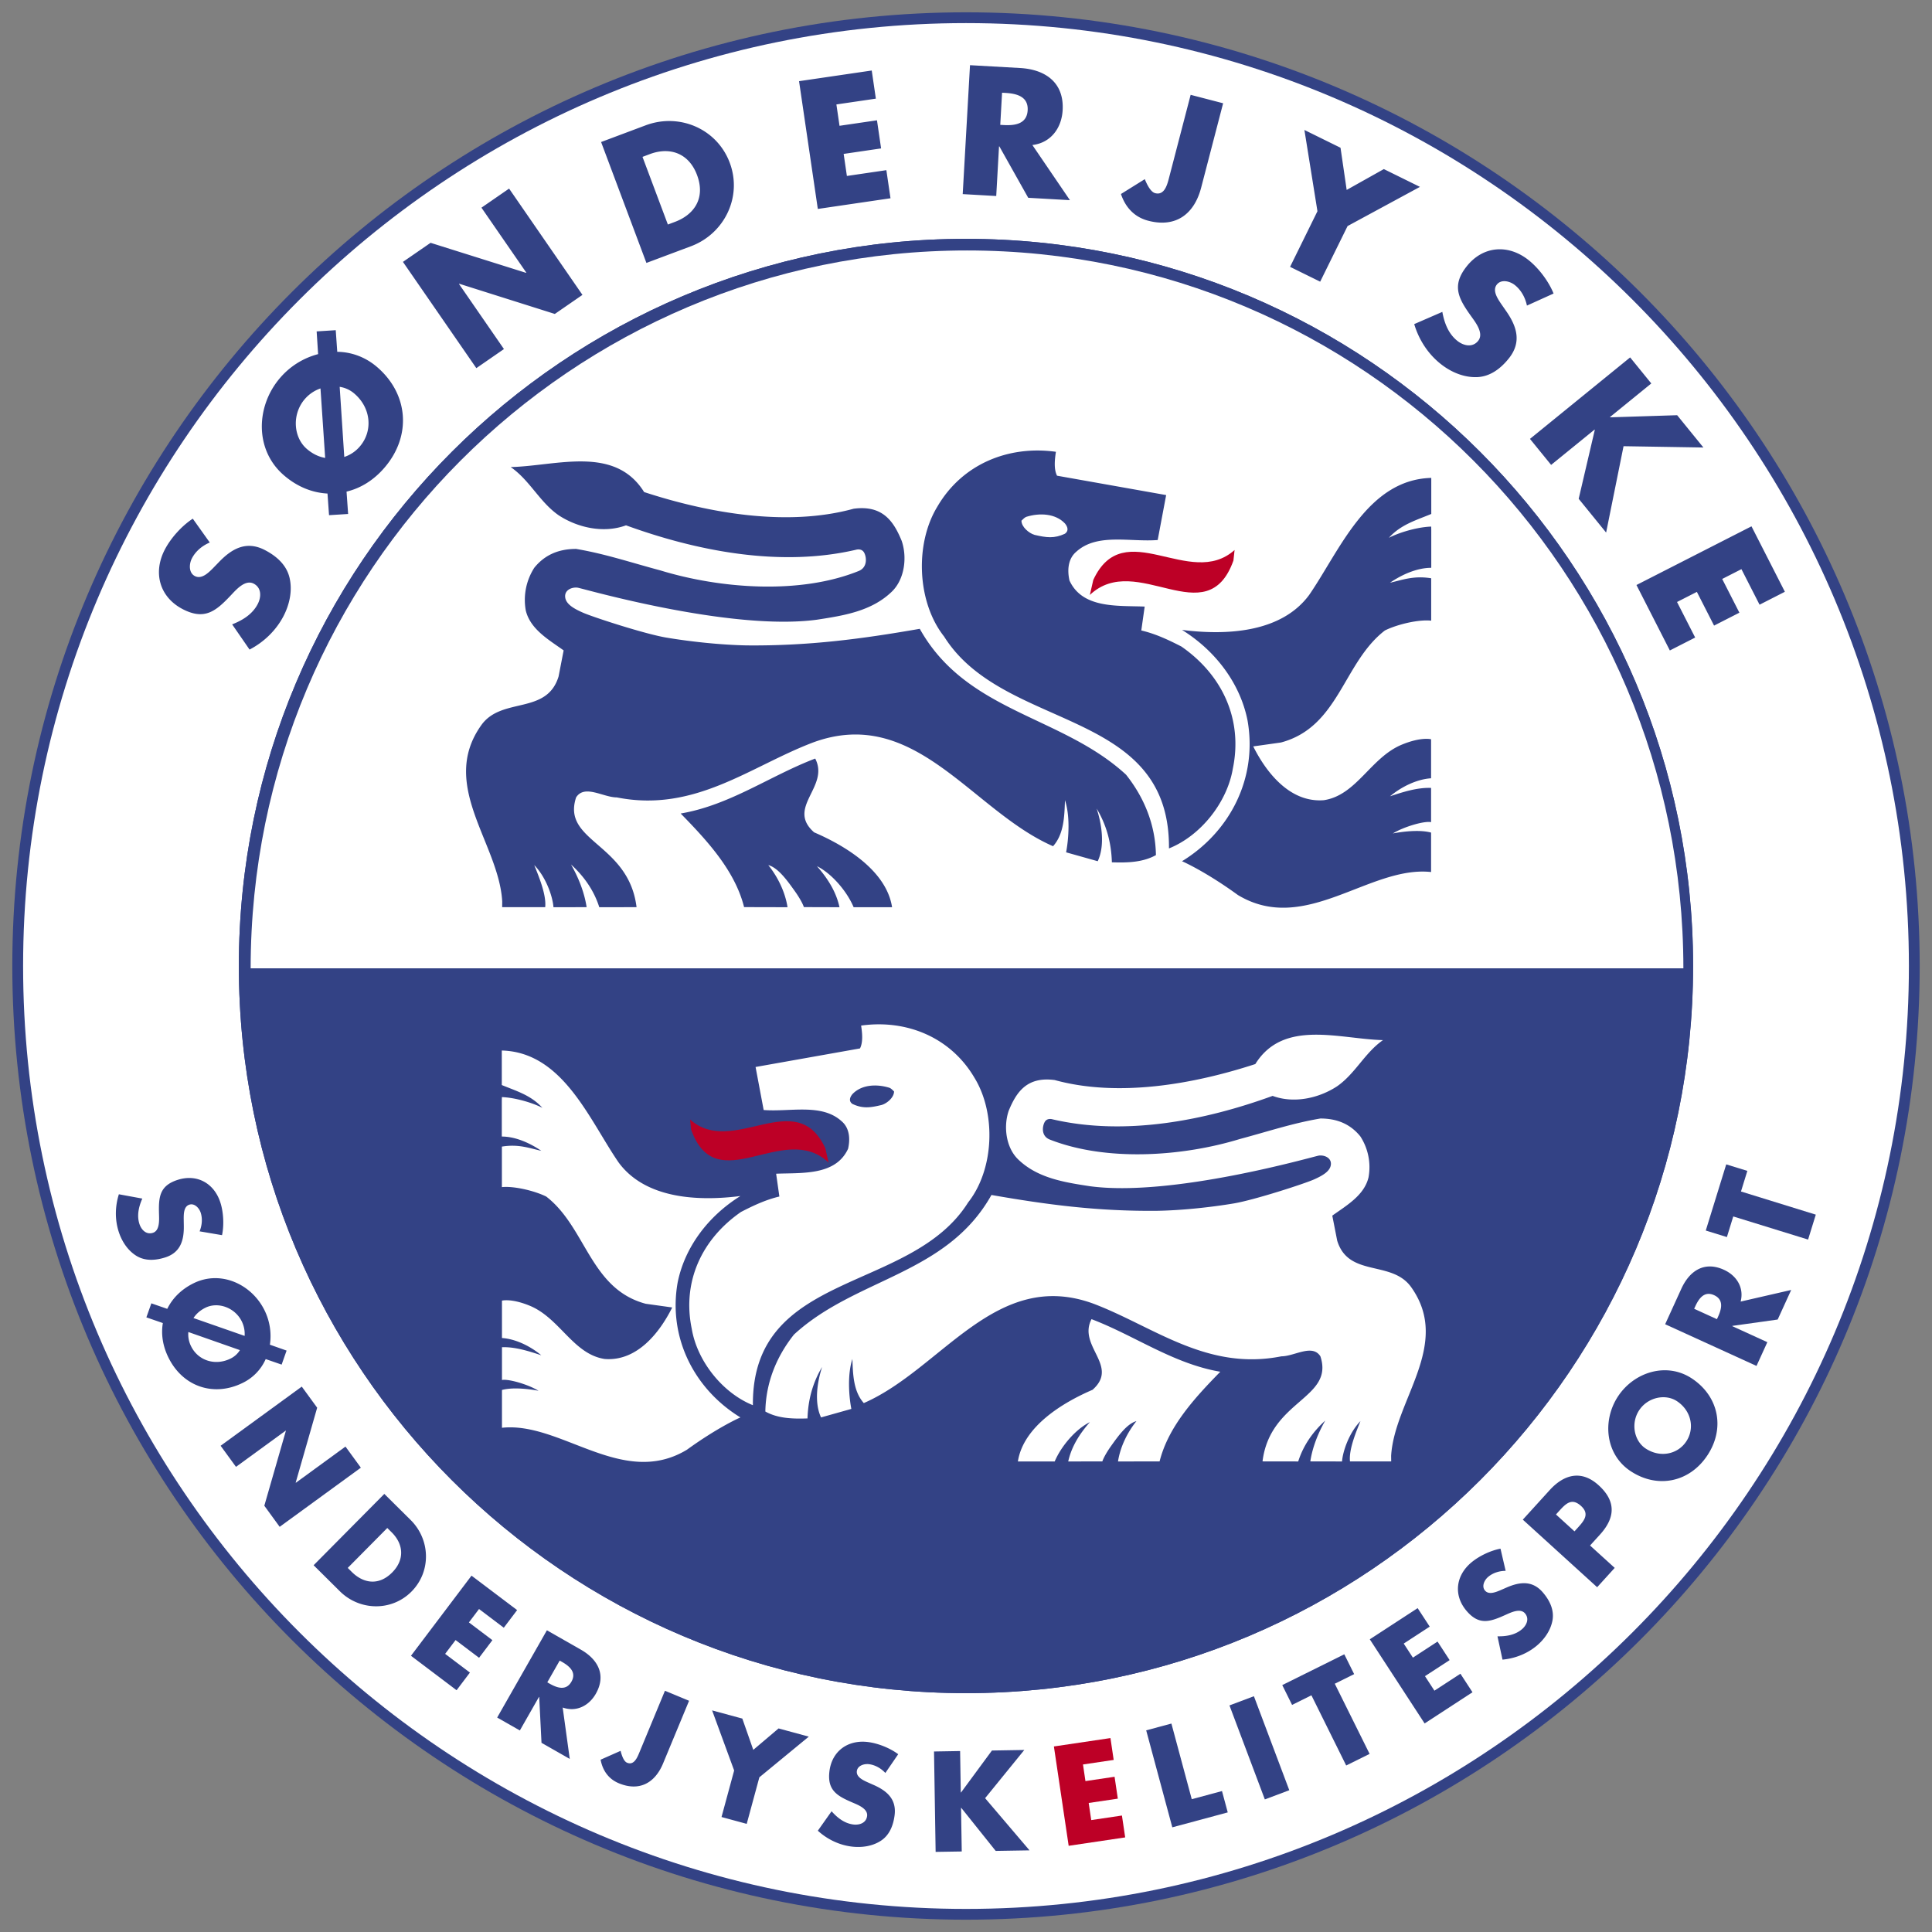
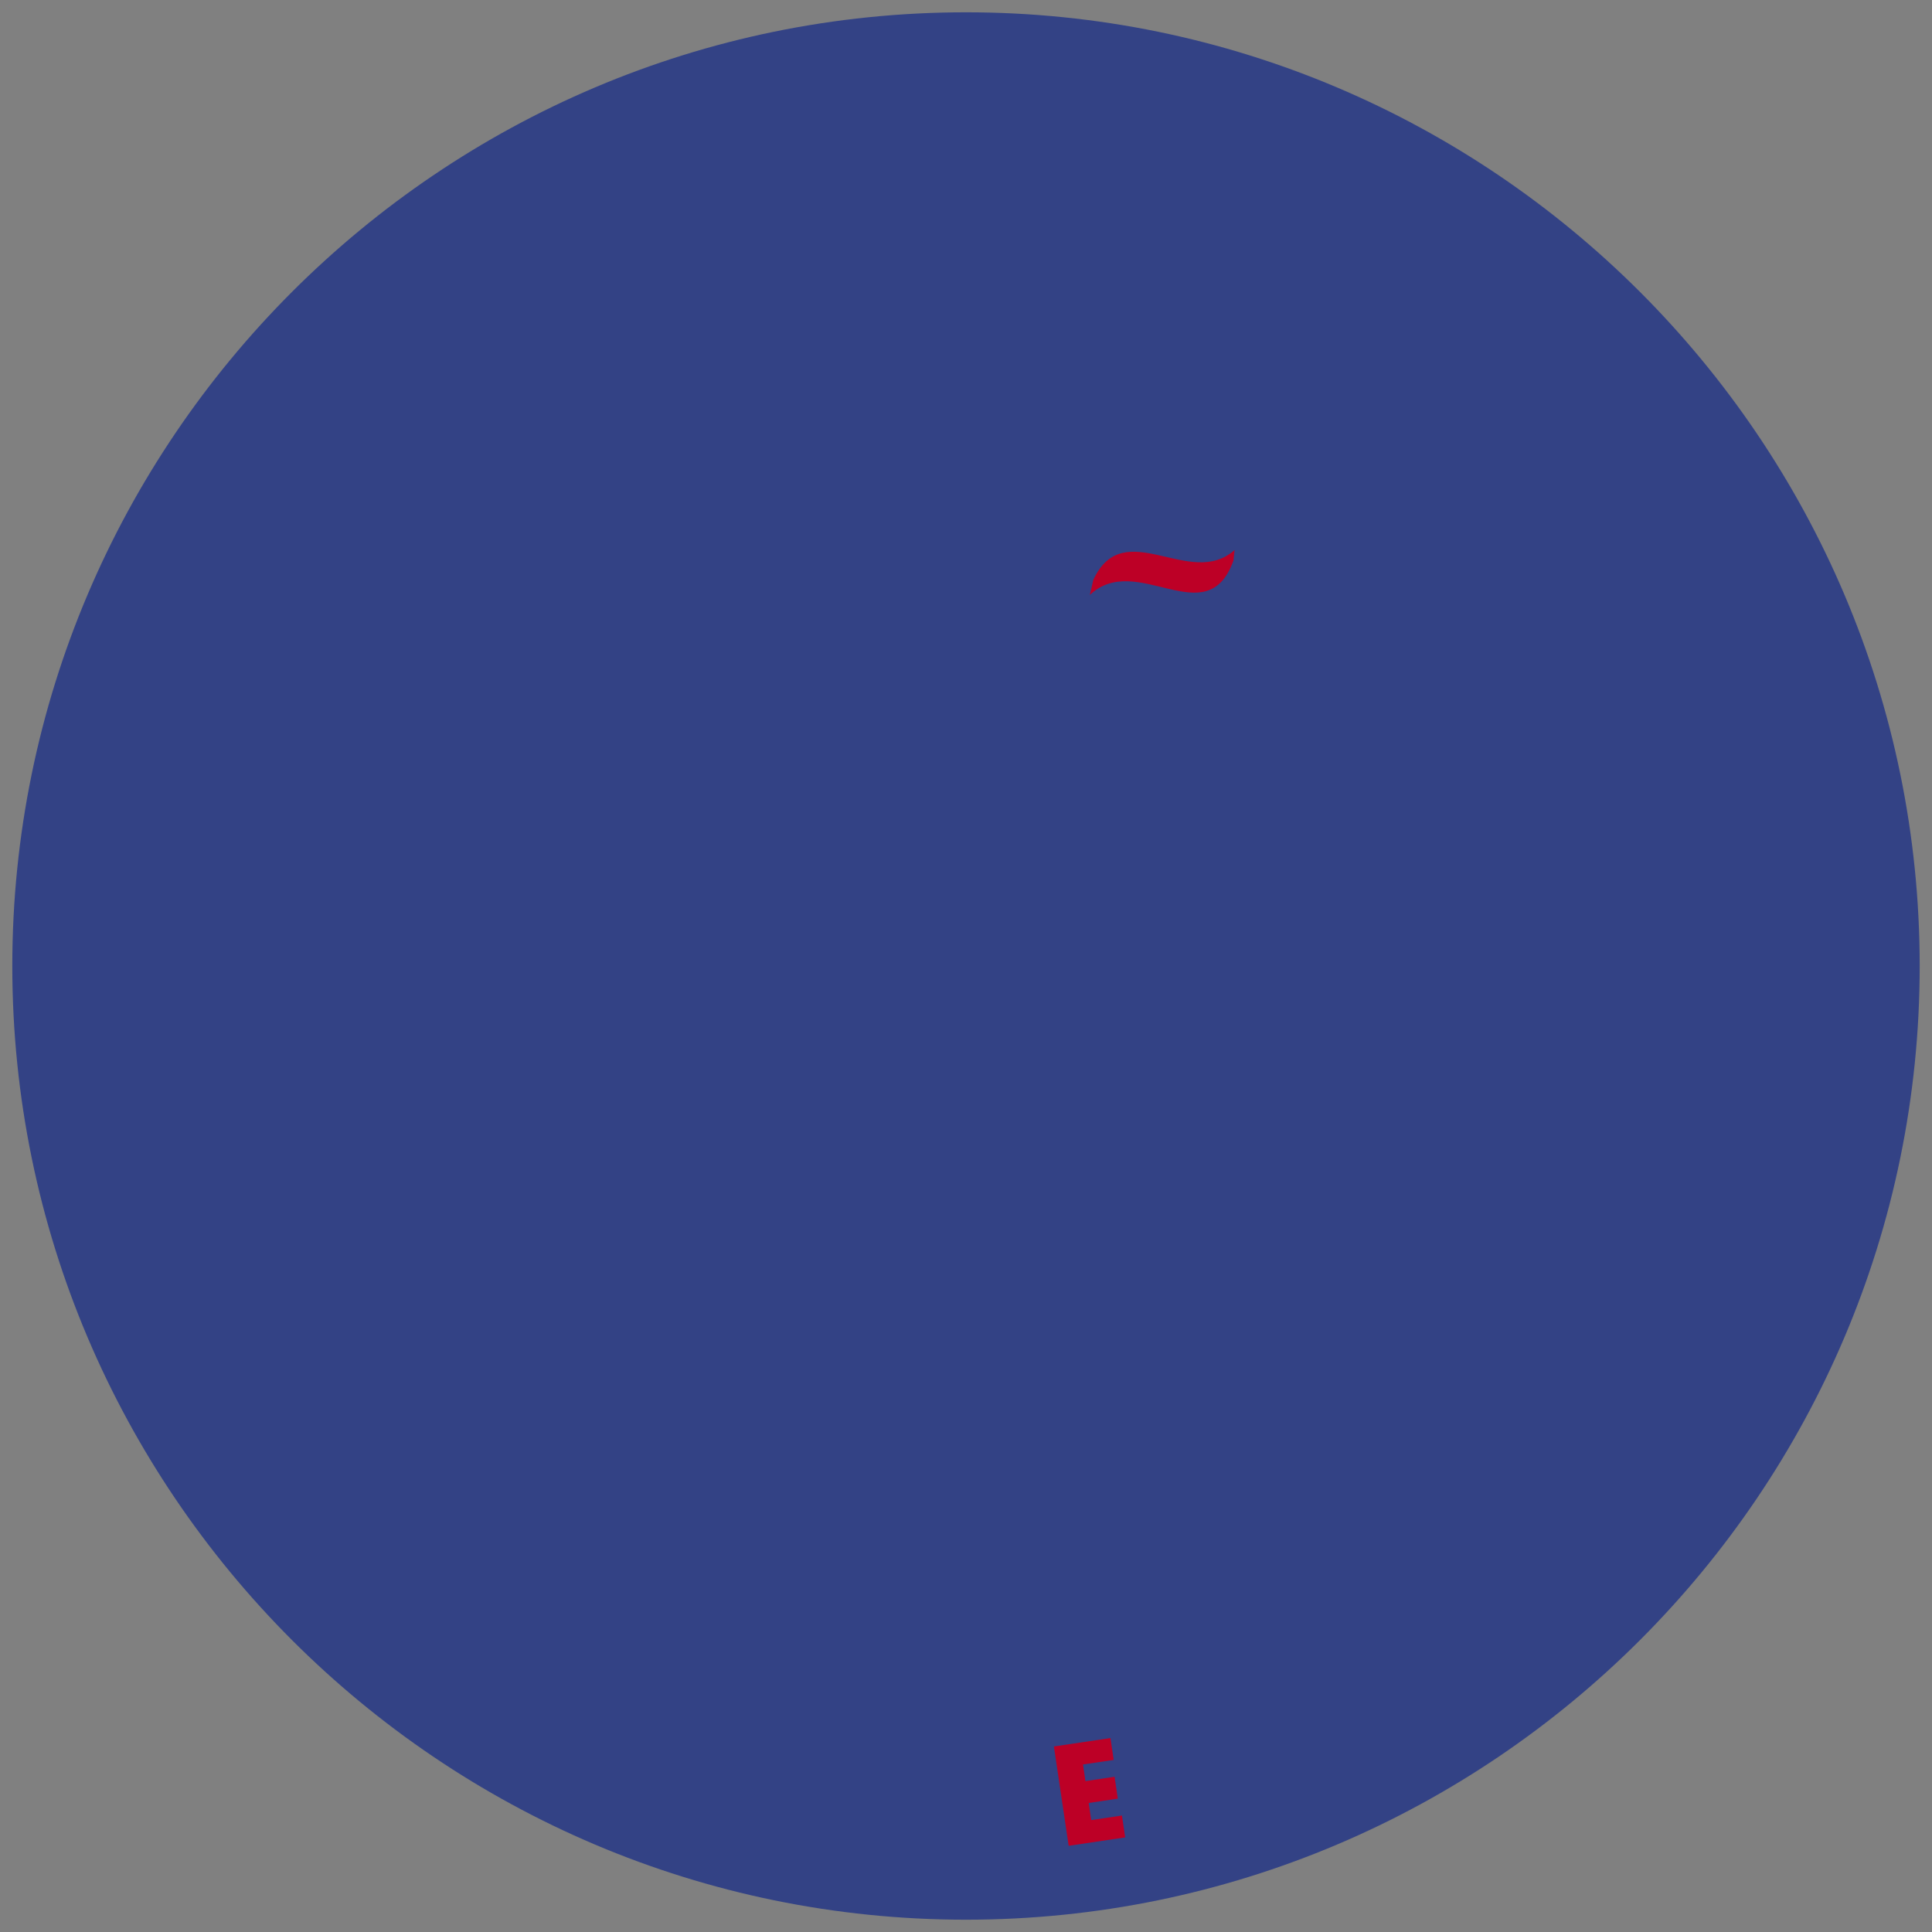
<svg xmlns="http://www.w3.org/2000/svg" height="314" viewBox="0 0 235.5 235.5" width="314">
  <rect x="0" y="0" width="235.5" height="235.5" fill="#808080" stroke="none" />
  <path d="M1.5 117.749C1.5 181.85 53.65 234 117.749 234 181.849 234 234 181.85 234 117.749 234 53.652 181.848 1.5 117.749 1.5 53.649 1.5 1.5 53.652 1.5 117.749" fill="#334285" />
-   <path d="M117.749 206.386c-48.95 0-88.635-39.682-88.635-88.637 0-48.95 39.685-88.635 88.635-88.635 48.952 0 88.634 39.685 88.634 88.635 0 48.955-39.682 88.637-88.634 88.637m0-203.57C54.374 2.816 2.816 54.374 2.816 117.749c0 63.377 51.558 114.938 114.933 114.938 63.377 0 114.935-51.56 114.935-114.938 0-63.375-51.558-114.933-114.935-114.933" fill="#fff" />
  <path d="M206.37 117.754c0 48.952-39.684 88.632-88.626 88.632-48.948 0-88.63-39.68-88.63-88.632 0-48.953 39.682-88.64 88.63-88.64 48.942 0 88.626 39.687 88.626 88.64" fill="#334285" />
-   <path d="M30.553 118.03c0-48.325 39.096-87.5 87.321-87.5 48.223 0 87.32 39.175 87.32 87.5z" fill="#fff" />
  <path d="M133.264 70.695c-.14.61-.274 1.216-.417 1.825 5.718-5.408 14.267 4.87 17.502-4.195l.138-1.282c-5.436 4.868-13.499-4.395-17.223 3.652" fill="#bd0026" />
  <path d="M82.97 99.162c3.307 3.378 6.627 7.01 7.73 11.41l5.296.013c-.274-1.756-1.106-3.584-2.345-5.135 1.24.333 2.411 2.028 3.235 3.177 0 0 .822 1.128 1.104 1.945l4.34.013c-.41-1.897-1.443-3.517-2.751-5.004 1.787.88 3.65 3.046 4.474 5.004h4.686c-.688-4.464-5.715-7.502-9.503-9.127-3.448-3.044 1.927-5.542.133-8.994-5.51 2.098-10.399 5.682-16.398 6.698M114.25 61.77c-2.757 4.53-2.478 11.63.83 15.818 7.294 11.63 27.55 8.59 27.411 25.83 3.868-1.548 7.095-5.608 7.786-9.733 1.247-6.02-1.308-11.431-6.27-14.876-1.585-.814-3.167-1.559-4.89-1.958l.413-2.913c-3.31-.135-7.579.271-9.166-3.174-.273-1.215-.21-2.638.835-3.516 2.541-2.301 6.542-1.155 9.918-1.423l1.031-5.478-13.301-2.362c-.415-.811-.274-2.027-.136-2.913-5.784-.806-11.433 1.487-14.461 6.698m60.191 44.525v-4.807c-1.446-.401-3.65-.094-4.66.105 1.312-.808 3.83-1.553 4.66-1.377v-4.174c-1.722-.07-3.563.545-5.006 1.021 1.377-1.147 3.24-2.078 5.006-2.196v-4.753s-1.185-.33-3.563.653c-3.803 1.571-5.508 6.16-9.5 6.77-4.14.337-7.031-3.382-8.616-6.555l3.379-.476c7.09-1.892 7.576-9.74 12.67-13.655 1.514-.753 4.123-1.364 5.643-1.195v-5.168c-2.153-.348-3.507.207-5.02.543 1.378-.945 3.238-1.818 5.028-1.818l.002-.276v-4.328l-.01-.422c-1.792.066-3.99.76-5.155 1.369 1.446-1.62 3.374-2.16 5.165-2.908v-4.394c-7.786.202-11.16 8.858-14.883 14.266-3.44 4.664-10.2 4.935-15.5 4.262 4.13 2.57 7.092 6.557 7.983 11.018 1.251 7.031-2.13 13.596-7.983 17.177 0 0 2.777 1.19 6.816 4.123 8.203 4.94 16.035-3.621 23.544-2.805m-113.223 3.58c-.415-7.094-7.738-14.163-2.567-21.46 2.472-3.522 7.99-1.221 9.436-5.956l.617-3.18c-1.786-1.284-4.064-2.566-4.615-4.867a7.252 7.252 0 0 1 1.037-5.204c1.308-1.62 3.036-2.298 5.098-2.298 3.53.596 6.573 1.628 10.267 2.618 7.302 2.23 17.005 2.977 24.187.07 1.077-.438.964-1.672.657-2.233-.317-.578-1.006-.35-1.006-.35-9.298 2.163-19.475.128-28.02-2.98-2.755 1.014-5.926.27-8.199-1.218-2.339-1.62-3.514-4.259-5.858-5.884 5.58-.136 12.677-2.703 16.263 3.046 7.855 2.567 17.432 4.264 25.538 2.032 3.553-.476 4.889 1.554 5.861 3.924.689 2.03.34 4.663-1.175 6.153-2.482 2.431-5.943 2.953-9.16 3.45-10.542 1.418-28.495-3.796-29.147-3.9-.645-.103-1.597.23-1.544 1.097.054.863.983 1.423 2.166 1.943 1.18.525 7.532 2.603 10.2 3.046 2.661.448 6.408.883 9.784.947 7.643.069 14.116-.81 21.077-2.022 5.713 10.21 17.285 10.545 25.142 17.778 2.204 2.772 3.583 6.086 3.645 9.805-1.572.878-3.438.945-5.37.878-.07-2.437-.686-4.597-1.856-6.555.62 1.887 1.03 4.528.13 6.422l-3.851-1.083c.34-1.825.484-4.466-.14-6.357-.07 2.03-.129 4.13-1.452 5.612-9.915-4.328-16.8-17.238-29.265-12.643-7.65 2.905-14.402 8.587-23.913 6.693-1.654 0-3.929-1.623-4.96 0-1.79 5.408 6.408 5.559 7.368 13.38l-4.543.006c-.62-1.958-1.794-3.711-3.445-5.206.893 1.564 1.625 3.37 1.902 5.2l-4.042.006c-.092-1.29-.893-3.642-2.339-5.134.417 1.08 1.502 3.532 1.331 5.129H61.21l.008-.704" fill="#334285" />
-   <path d="M124.51 63.47c0 .755.894 1.513 1.583 1.725 1.448.338 2.41.476 3.721-.14.481-.346.34-.83 0-1.245-1.167-1.238-3.102-1.305-4.684-.821-.21.064-.414.274-.62.481" fill="#fff" />
-   <path d="M100.603 139.965c.128.58.263 1.16.397 1.743-5.475-5.173-13.655 4.658-16.755-4.01l-.128-1.234c5.209 4.66 12.92-4.203 16.486 3.501" fill="#bd0026" />
-   <path d="M148.75 167.208c-5.742-.975-10.428-4.405-15.7-6.411-1.72 3.306 3.429 5.692.125 8.612-3.625 1.556-8.434 4.461-9.1 8.736h4.487c.789-1.876 2.573-3.95 4.288-4.794-1.255 1.423-2.24 2.979-2.64 4.794l4.16-.008c.269-.783 1.057-1.868 1.057-1.868.788-1.098 1.912-2.719 3.097-3.041-1.185 1.484-1.986 3.235-2.245 4.917l5.07-.008c1.055-4.213 4.231-7.699 7.4-10.929m-29.943-35.792c-2.903-4.98-8.308-7.179-13.84-6.403.129.842.262 2.004-.137 2.784L92.1 130.06l.986 5.244c3.232.254 7.059-.844 9.495 1.362.996.84 1.062 2.198.796 3.36-1.517 3.3-5.602 2.913-8.771 3.044l.394 2.78c-1.648.388-3.166 1.1-4.681 1.883-4.748 3.289-7.192 8.472-6 14.233.663 3.95 3.758 7.832 7.454 9.32-.136-16.51 19.255-13.594 26.24-24.72 3.168-4.016 3.429-10.814.793-15.15m-57.62 42.623c7.188-.783 14.687 7.412 22.54 2.68 3.87-2.803 6.526-3.942 6.526-3.942-5.605-3.43-8.84-9.71-7.65-16.447.857-4.269 3.69-8.077 7.65-10.54-5.073.643-11.543.387-14.84-4.082-3.562-5.173-6.79-13.46-14.246-13.655v4.208c1.715.711 3.56 1.228 4.945 2.777-1.118-.578-3.22-1.236-4.932-1.308l-.013.404v4.405c1.715 0 3.494.837 4.815 1.74-1.449-.314-2.746-.849-4.804-.514v4.94c1.453-.153 3.949.433 5.398 1.144 4.88 3.757 5.344 11.26 12.134 13.074l3.23.45c-1.515 3.044-4.284 6.604-8.244 6.279-3.824-.589-5.457-4.968-9.099-6.48-2.273-.94-3.41-.63-3.41-.63v4.555c1.693.116 3.474 1.006 4.795 2.104-1.385-.455-3.146-1.044-4.794-.982v3.997c.793-.16 3.21.543 4.459 1.316-.963-.192-3.077-.479-4.46-.1v4.607m108.384 3.43.008.668h-5.022c-.169-1.528.87-3.88 1.275-4.91-1.387 1.424-2.153 3.676-2.245 4.918l-3.867-.008c.264-1.75.97-3.486 1.82-4.973-1.577 1.426-2.7 3.105-3.294 4.98l-4.351-.007c.924-7.49 8.766-7.63 7.054-12.808-.986-1.55-3.164 0-4.748 0-9.102 1.812-15.567-3.624-22.892-6.406-11.927-4.4-18.518 7.963-28.016 12.106-1.262-1.428-1.323-3.432-1.39-5.377-.594 1.812-.46 4.336-.13 6.089l-3.691 1.036c-.858-1.812-.461-4.346.128-6.147-1.119 1.873-1.71 3.941-1.78 6.27-1.845.062-3.629 0-5.139-.842.062-3.555 1.38-6.729 3.494-9.385 7.515-6.916 18.592-7.244 24.067-17.01 6.657 1.164 12.856 2 20.174 1.93 3.232-.055 6.818-.472 9.37-.9 2.549-.432 8.63-2.413 9.76-2.917 1.128-.5 2.019-1.04 2.075-1.858.048-.83-.863-1.147-1.48-1.055-.627.1-17.806 5.089-27.9 3.732-3.082-.473-6.4-.975-8.774-3.3-1.446-1.425-1.782-3.948-1.124-5.891.932-2.263 2.209-4.205 5.61-3.75 7.763 2.13 16.931.505 24.454-1.95 3.427-5.505 10.225-3.053 15.561-2.918-2.24 1.562-3.363 4.08-5.605 5.636-2.173 1.423-5.208 2.137-7.85 1.162-8.177 2.982-17.919 4.925-26.823 2.857 0 0-.66-.218-.962.335-.292.532-.446 1.717.632 2.134 6.903 2.711 16.163 2.069 23.15-.066 3.535-.947 6.447-1.93 9.829-2.503 1.983 0 3.631.642 4.883 2.198a6.894 6.894 0 0 1 .983 4.981c-.525 2.199-2.703 3.43-4.415 4.66l.596 3.044c1.382 4.533 6.665 2.324 9.035 5.695 4.948 6.992-2.06 13.752-2.46 20.55" fill="#fff" />
  <path d="M108.98 133.042c0 .729-.852 1.456-1.515 1.648-1.385.335-2.306.466-3.563-.13-.46-.326-.325-.789 0-1.186 1.121-1.192 2.972-1.251 4.484-.79.207.063.397.263.594.458M24.33 150.093c.287-.704.372-1.515.139-2.258-.177-.558-.737-1.198-1.388-.993-.68.215-.685 1.121-.688 1.7l.013.847c.033 1.779-.392 3.291-2.28 3.888-1.163.368-2.442.466-3.525-.213-1.062-.668-1.774-1.791-2.145-2.966-.466-1.472-.425-3.069.033-4.523l2.857.525c-.425.97-.684 2.04-.356 3.076.225.712.822 1.36 1.643 1.099.85-.267.768-1.554.75-2.263-.061-2.076.038-3.486 2.298-4.2 2.37-.748 4.449.45 5.188 2.79.374 1.174.456 2.733.195 3.957zM29.818 162.839a3.443 3.443 0 0 0-.346-1.766c-.839-1.705-2.912-2.419-4.427-1.671-.625.307-1.121.734-1.46 1.261zm-6.86-.474a3.25 3.25 0 0 0 .341 1.751c.84 1.705 2.91 2.421 4.804 1.487a2.727 2.727 0 0 0 1.14-1.031zm-2.57-2.823c.633-1.29 1.708-2.38 3.208-3.12 3.32-1.638 7.085.128 8.643 3.287a7.115 7.115 0 0 1 .66 4.202l2.035.717-.604 1.71-1.942-.673a5.863 5.863 0 0 1-2.805 2.902c-3.553 1.753-7.315.438-9.05-3.087-.692-1.397-.914-2.843-.682-4.207l-2.009-.694.607-1.71zM36.785 169.02l1.876 2.572-2.616 9.12.018.028 6.048-4.41 1.876 2.572-9.895 7.21-1.873-2.572 2.628-9.13-.018-.025-6.063 4.417-1.873-2.572zM42.388 191.119l.506.504c1.35 1.336 3.233 1.743 4.915.046 1.54-1.556 1.384-3.45-.07-4.891l-.53-.525zm4.458-9.02 3.205 3.176c2.423 2.401 2.531 6.279.11 8.726-2.424 2.444-6.317 2.357-8.728-.029l-3.205-3.178zM58.392 196.13l-1.234 1.633 2.862 2.163-1.623 2.15-2.864-2.163-1.272 1.684 3.02 2.28-1.625 2.153-5.56-4.2 7.38-9.767 5.559 4.198-1.625 2.15zM66.713 205.065l.266.156c.904.512 2.017.924 2.675-.235.657-1.157-.259-1.904-1.165-2.419l-.266-.15zm2.736 9.337-3.443-1.963-.279-5.58-.028-.015-2.331 4.09-2.765-1.574 6.061-10.637 4.131 2.355c2.104 1.197 3.125 3.107 1.833 5.38-.835 1.466-2.378 2.27-4.04 1.679zM83.994 207.315l-3.166 7.632c-.988 2.388-2.892 3.458-5.398 2.422-1.259-.525-1.973-1.557-2.219-2.872l2.437-1.08c.143.586.394 1.287.786 1.448.87.364 1.27-.686 1.53-1.315l3.09-7.456zM86.802 208.487l3.683.998 1.336 3.814 3.082-2.613 3.683 1-6.025 4.96-1.54 5.673-3.072-.835 1.54-5.672zM107.92 216.114c-.52-.555-1.22-.97-1.99-1.07-.582-.074-1.398.164-1.485.843-.09.709.729 1.093 1.254 1.338l.775.343c1.628.714 2.823 1.738 2.573 3.701-.154 1.208-.602 2.411-1.674 3.11-1.052.683-2.368.86-3.591.704-1.53-.195-2.964-.901-4.093-1.93l1.677-2.37c.7.79 1.563 1.474 2.643 1.612.74.095 1.577-.174 1.685-1.029.115-.885-1.088-1.351-1.738-1.63-1.91-.816-3.148-1.497-2.849-3.85.315-2.464 2.275-3.849 4.707-3.54 1.223.154 2.672.733 3.673 1.483zM120.912 213.378l3.944-.066-4.776 5.876 5.414 6.36-4.124.067-4.192-5.242h-.033l.087 5.311-3.184.051-.197-12.239 3.181-.054.082 5.05.033-.002zm0 0" fill="#334285" />
-   <path d="m132.01 215.08.3 2.025 3.55-.527.396 2.667-3.55.527.31 2.086 3.742-.556.397 2.667-6.89 1.024-1.8-12.109 6.893-1.023.394 2.664zm0 0" fill="#bd0026" />
+   <path d="m132.01 215.08.3 2.025 3.55-.527.396 2.667-3.55.527.31 2.086 3.742-.556.397 2.667-6.89 1.024-1.8-12.109 6.893-1.023.394 2.664z" fill="#bd0026" />
  <path d="m145.268 219.311 3.686-.99.701 2.6-6.757 1.82-3.184-11.822 3.074-.827zM157.157 218.218l-2.98 1.121-4.312-11.458 2.98-1.121zM166.947 213.79l-2.854 1.413-4.238-8.554-2.358 1.17-1.197-2.416 7.563-3.752 1.2 2.416-2.36 1.17zM171.106 200.343l1.119 1.715 3.004-1.96 1.472 2.26-3.005 1.957 1.152 1.769 3.169-2.066 1.471 2.258-5.835 3.803-6.683-10.256 5.833-3.8 1.472 2.254zM183.53 191.477c-.763.005-1.544.238-2.137.742-.448.376-.822 1.14-.382 1.659.458.547 1.295.202 1.833-.018l.775-.338c1.628-.714 3.187-.906 4.467.61.788.928 1.369 2.072 1.162 3.334-.21 1.236-.97 2.327-1.912 3.123-1.18.993-2.67 1.571-4.19 1.71l-.612-2.842c1.057.02 2.142-.153 2.974-.855.571-.48.94-1.28.384-1.937-.578-.68-1.73-.11-2.378.18-1.891.854-3.232 1.307-4.763-.505-1.602-1.897-1.297-4.28.576-5.864.942-.796 2.347-1.472 3.576-1.702zM191.922 186.663l.361-.397c.773-.855 1.538-1.695.435-2.7-1.144-1.037-1.866-.267-2.695.645l-.36.396zm-6.299-1.426 3.277-3.604c1.768-1.945 3.895-2.475 5.97-.583 2.14 1.945 2.028 3.949.162 6.004l-1.213 1.334 3.005 2.728-2.14 2.357zM200.591 176.563c1.761 1.167 3.909.72 4.958-.865 1.05-1.585.622-3.737-1.137-4.902-1.41-.931-3.555-.483-4.604 1.1-1.05 1.585-.622 3.738.783 4.667m5.636-8.536c3.302 2.186 4.062 6.097 1.894 9.373-2.168 3.278-6.068 4.103-9.37 1.917-3.087-2.045-3.46-6.184-1.515-9.122 1.945-2.938 5.902-4.21 8.991-2.168M209.283 160.8l.13-.282c.433-.945.74-2.089-.47-2.642-1.213-.553-1.874.428-2.306 1.375l-.128.281zm9.053-3.561-1.646 3.604-5.53.775-.014.03 4.282 1.956-1.32 2.895-11.136-5.083 1.975-4.33c1.006-2.2 2.816-3.39 5.194-2.304 1.535.701 2.472 2.165 2.032 3.872zM221.336 148.058l-.94 3.038-9.122-2.818-.775 2.514-2.575-.796 2.493-8.065 2.575.793-.776 2.513zM25.57 66.13c-.902.38-1.716 1.038-2.176 1.93-.346.665-.417 1.757.36 2.16.815.424 1.639-.392 2.171-.92l.758-.78c1.584-1.651 3.345-2.642 5.605-1.47 1.39.722 2.644 1.795 3.012 3.4.359 1.571-.01 3.237-.74 4.648-.916 1.758-2.4 3.176-4.14 4.082l-2.122-3.074c1.27-.494 2.475-1.234 3.117-2.475.443-.852.486-1.981-.494-2.49-1.021-.528-2.111.714-2.738 1.38-1.83 1.94-3.202 3.135-5.908 1.732-2.836-1.474-3.642-4.453-2.19-7.251.731-1.41 2.07-2.902 3.416-3.778zM41.965 55.7a4.218 4.218 0 0 0 1.902-1.285c1.59-1.854 1.392-4.666-.668-6.432a3.51 3.51 0 0 0-1.794-.83zm-2.9-8.352a4.447 4.447 0 0 0-1.914 1.3c-1.592 1.853-1.392 4.666.256 6.079.68.583 1.433.957 2.23 1.09zm.855 12.813c-1.843-.098-3.673-.814-5.303-2.217-3.614-3.102-3.427-8.446-.476-11.881a9.153 9.153 0 0 1 4.635-2.897l-.179-2.77 2.327-.148.186 2.636c1.69.018 3.407.614 4.848 1.85 3.865 3.32 4.208 8.429.916 12.263-1.305 1.523-2.902 2.516-4.632 2.928l.192 2.726-2.327.146zM49.116 31.922l3.369-2.324 11.635 3.66.036-.023-5.47-7.92 3.369-2.326 8.942 12.956-3.368 2.324-11.645-3.68-.036.025 5.48 7.935-3.366 2.326zM81.41 27.369l.86-.323c2.287-.855 3.772-2.838 2.694-5.715-.988-2.636-3.283-3.47-5.748-2.547l-.899.338zm-8.14-10.057 5.434-2.037c4.105-1.538 8.697.42 10.248 4.564 1.554 4.143-.64 8.643-4.725 10.176l-5.433 2.035zM101.952 12.731l.381 2.603 4.566-.67.502 3.427-4.564.67.394 2.688 4.812-.707.504 3.425-8.86 1.302L97.4 9.895l8.86-1.3.502 3.43zM121.926 15.221l.394.02c1.333.078 2.849-.089 2.946-1.796.095-1.71-1.392-2.045-2.726-2.12l-.394-.022zm8.492 9.179-5.083-.29-3.517-6.263h-.043l-.34 6.046-4.086-.233.889-15.715 6.106.345c3.105.177 5.378 1.79 5.186 5.142-.12 2.17-1.436 3.978-3.688 4.246zM149.092 12.588l-2.677 10.284c-.837 3.212-3.072 4.916-6.445 4.036-1.694-.44-2.787-1.63-3.332-3.26l2.907-1.81c.287.721.735 1.571 1.26 1.707 1.17.307 1.492-1.098 1.714-1.948l2.614-10.038zM159 15.843l4.402 2.168.75 5.14 4.53-2.54 4.4 2.168-8.82 4.776-3.34 6.78-3.67-1.807 3.337-6.78zM186.125 37.25c-.2-.957-.691-1.88-1.474-2.502-.589-.471-1.646-.75-2.194-.062-.57.717.077 1.684.49 2.304l.621.896c1.313 1.87 1.948 3.788.364 5.784-.973 1.223-2.268 2.247-3.911 2.3-1.615.052-3.18-.629-4.42-1.617-1.554-1.236-2.657-2.966-3.215-4.847l3.427-1.49c.24 1.339.735 2.662 1.83 3.532.75.599 1.85.858 2.539-.005.717-.901-.297-2.212-.827-2.954-1.556-2.17-2.465-3.744-.568-6.13 1.989-2.503 5.068-2.72 7.535-.757 1.241.988 2.45 2.587 3.051 4.077zM204.436 50.611l3.199 3.937-9.734-.159-2.124 10.527-3.345-4.113 1.965-8.408-.028-.03-5.295 4.304-2.58-3.17 12.21-9.932 2.58 3.174-5.036 4.095.028.034zM212.27 69.377l-2.344 1.196 2.096 4.11-3.087 1.574-2.096-4.11-2.419 1.233 2.212 4.333-3.087 1.575-4.07-7.978 14.021-7.154 4.07 7.978-3.085 1.576zm0 0" fill="#334285" />
</svg>